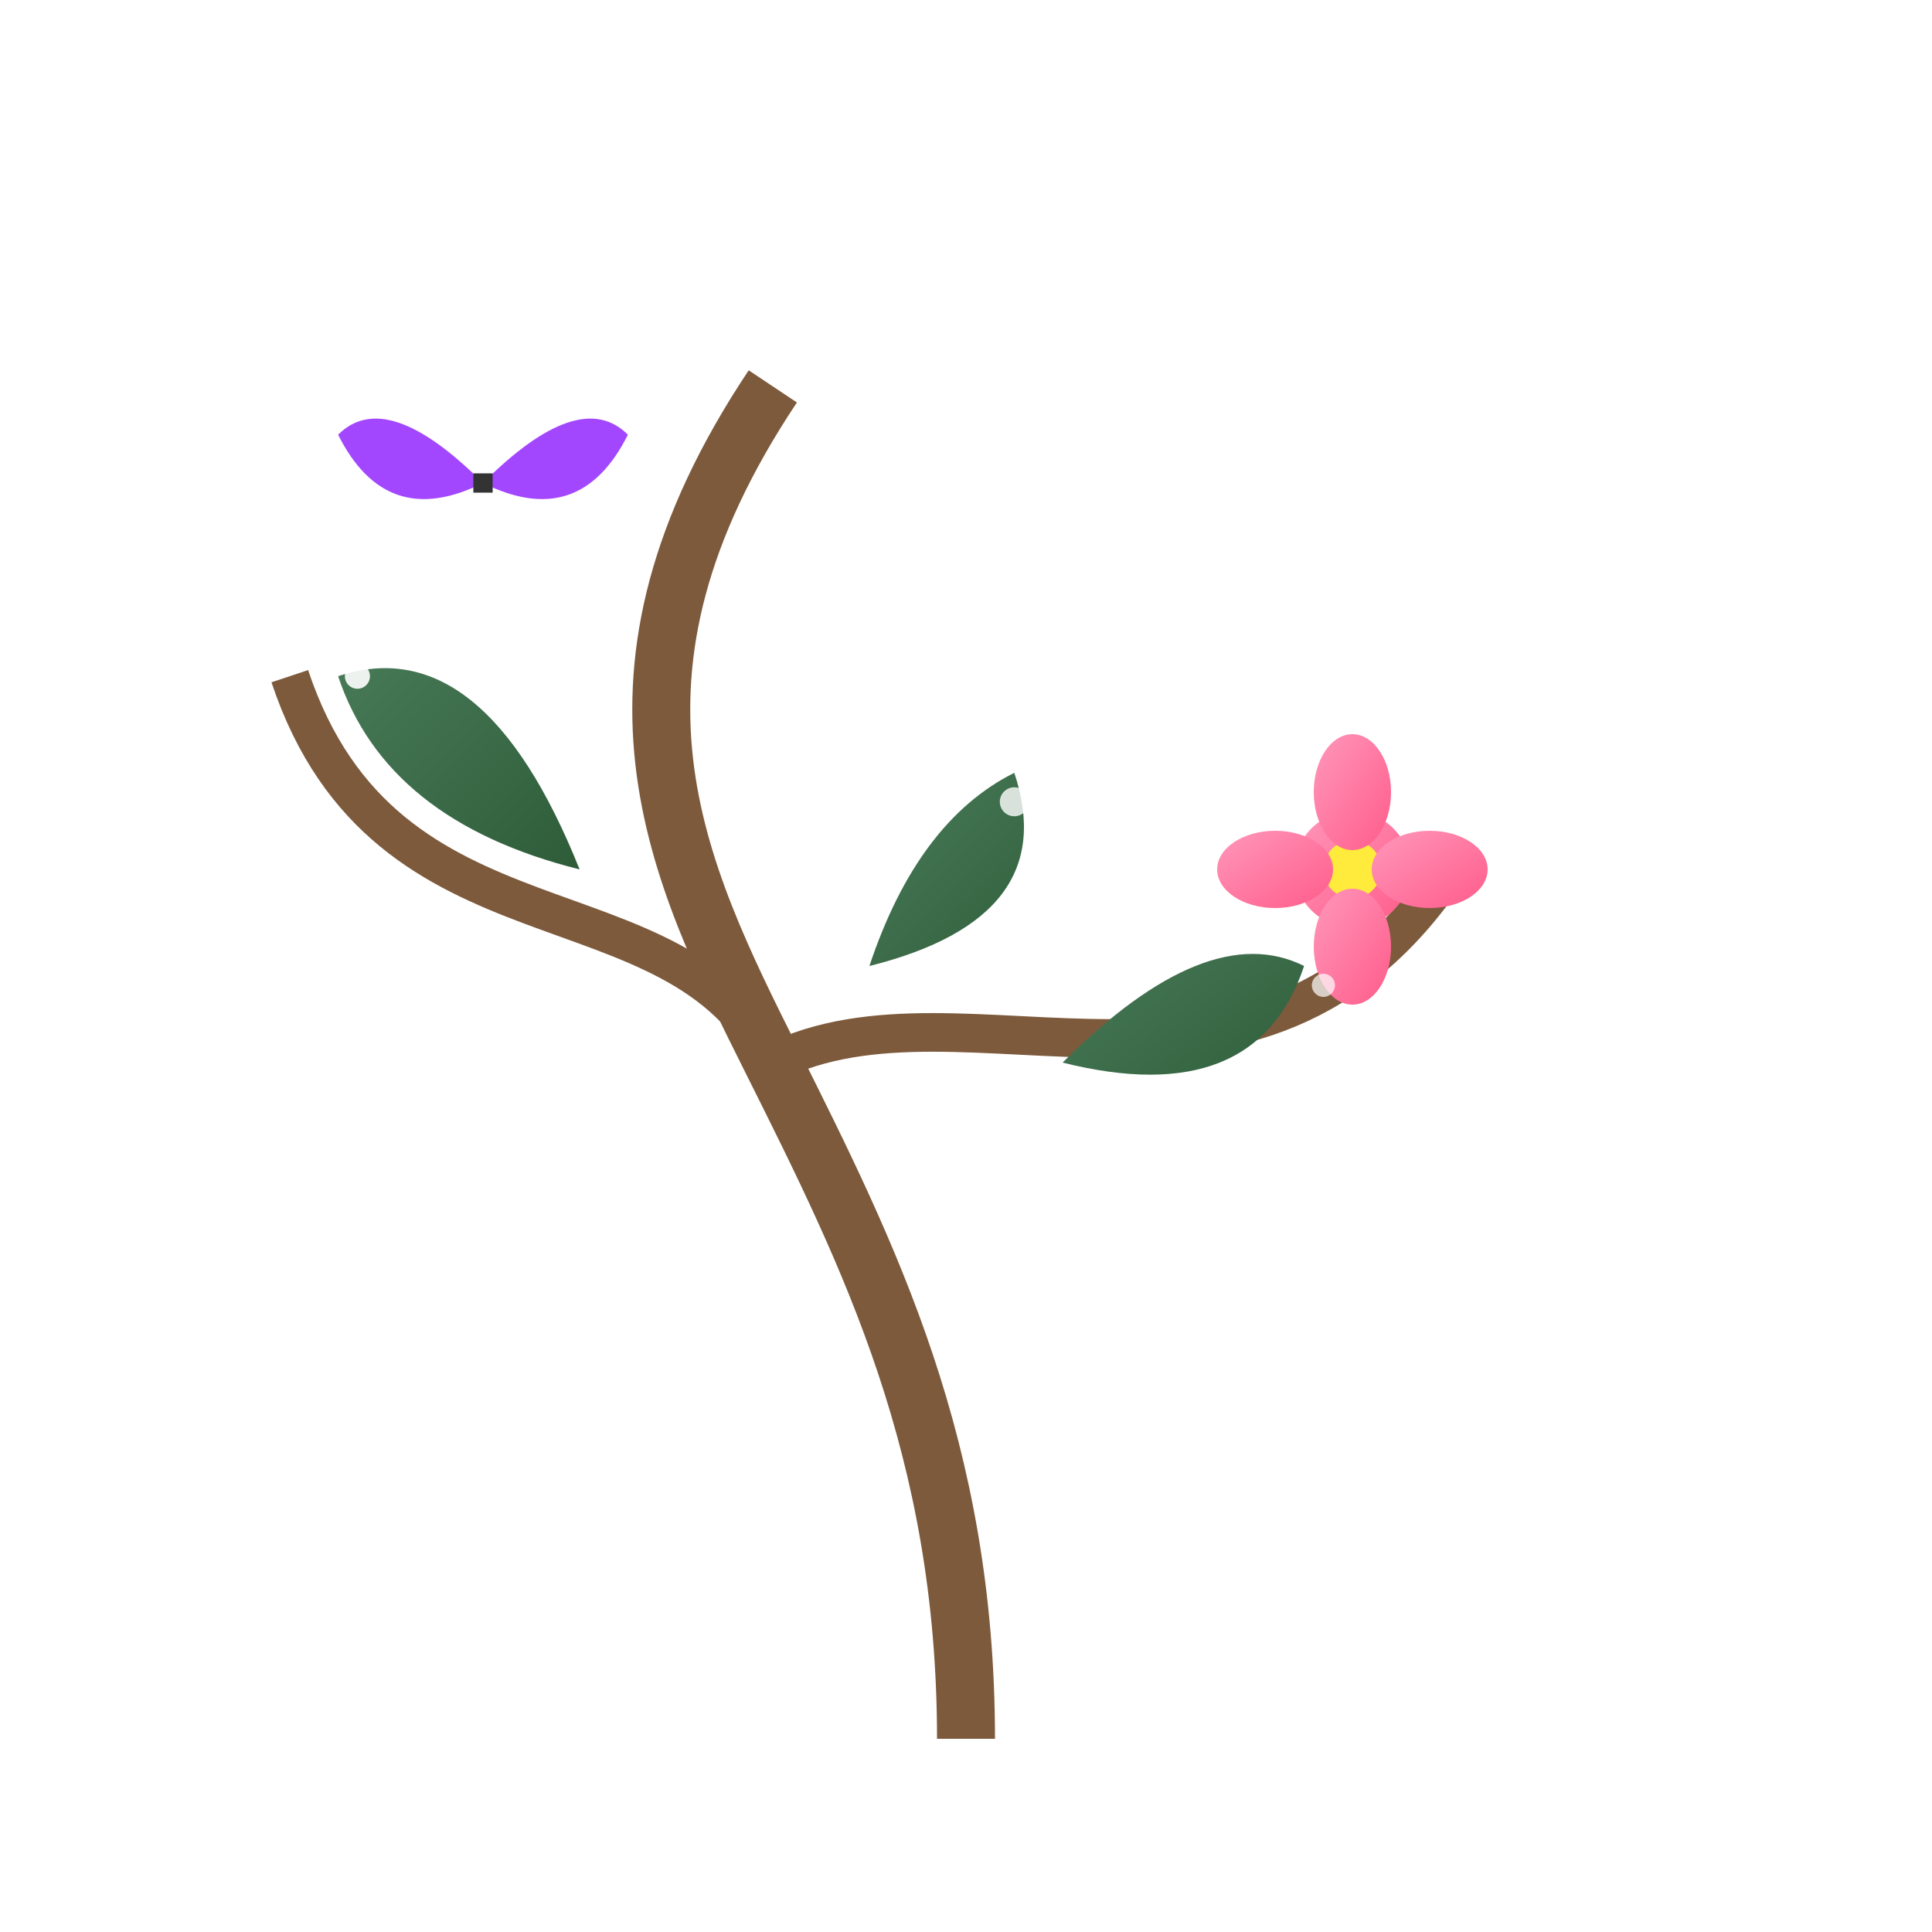
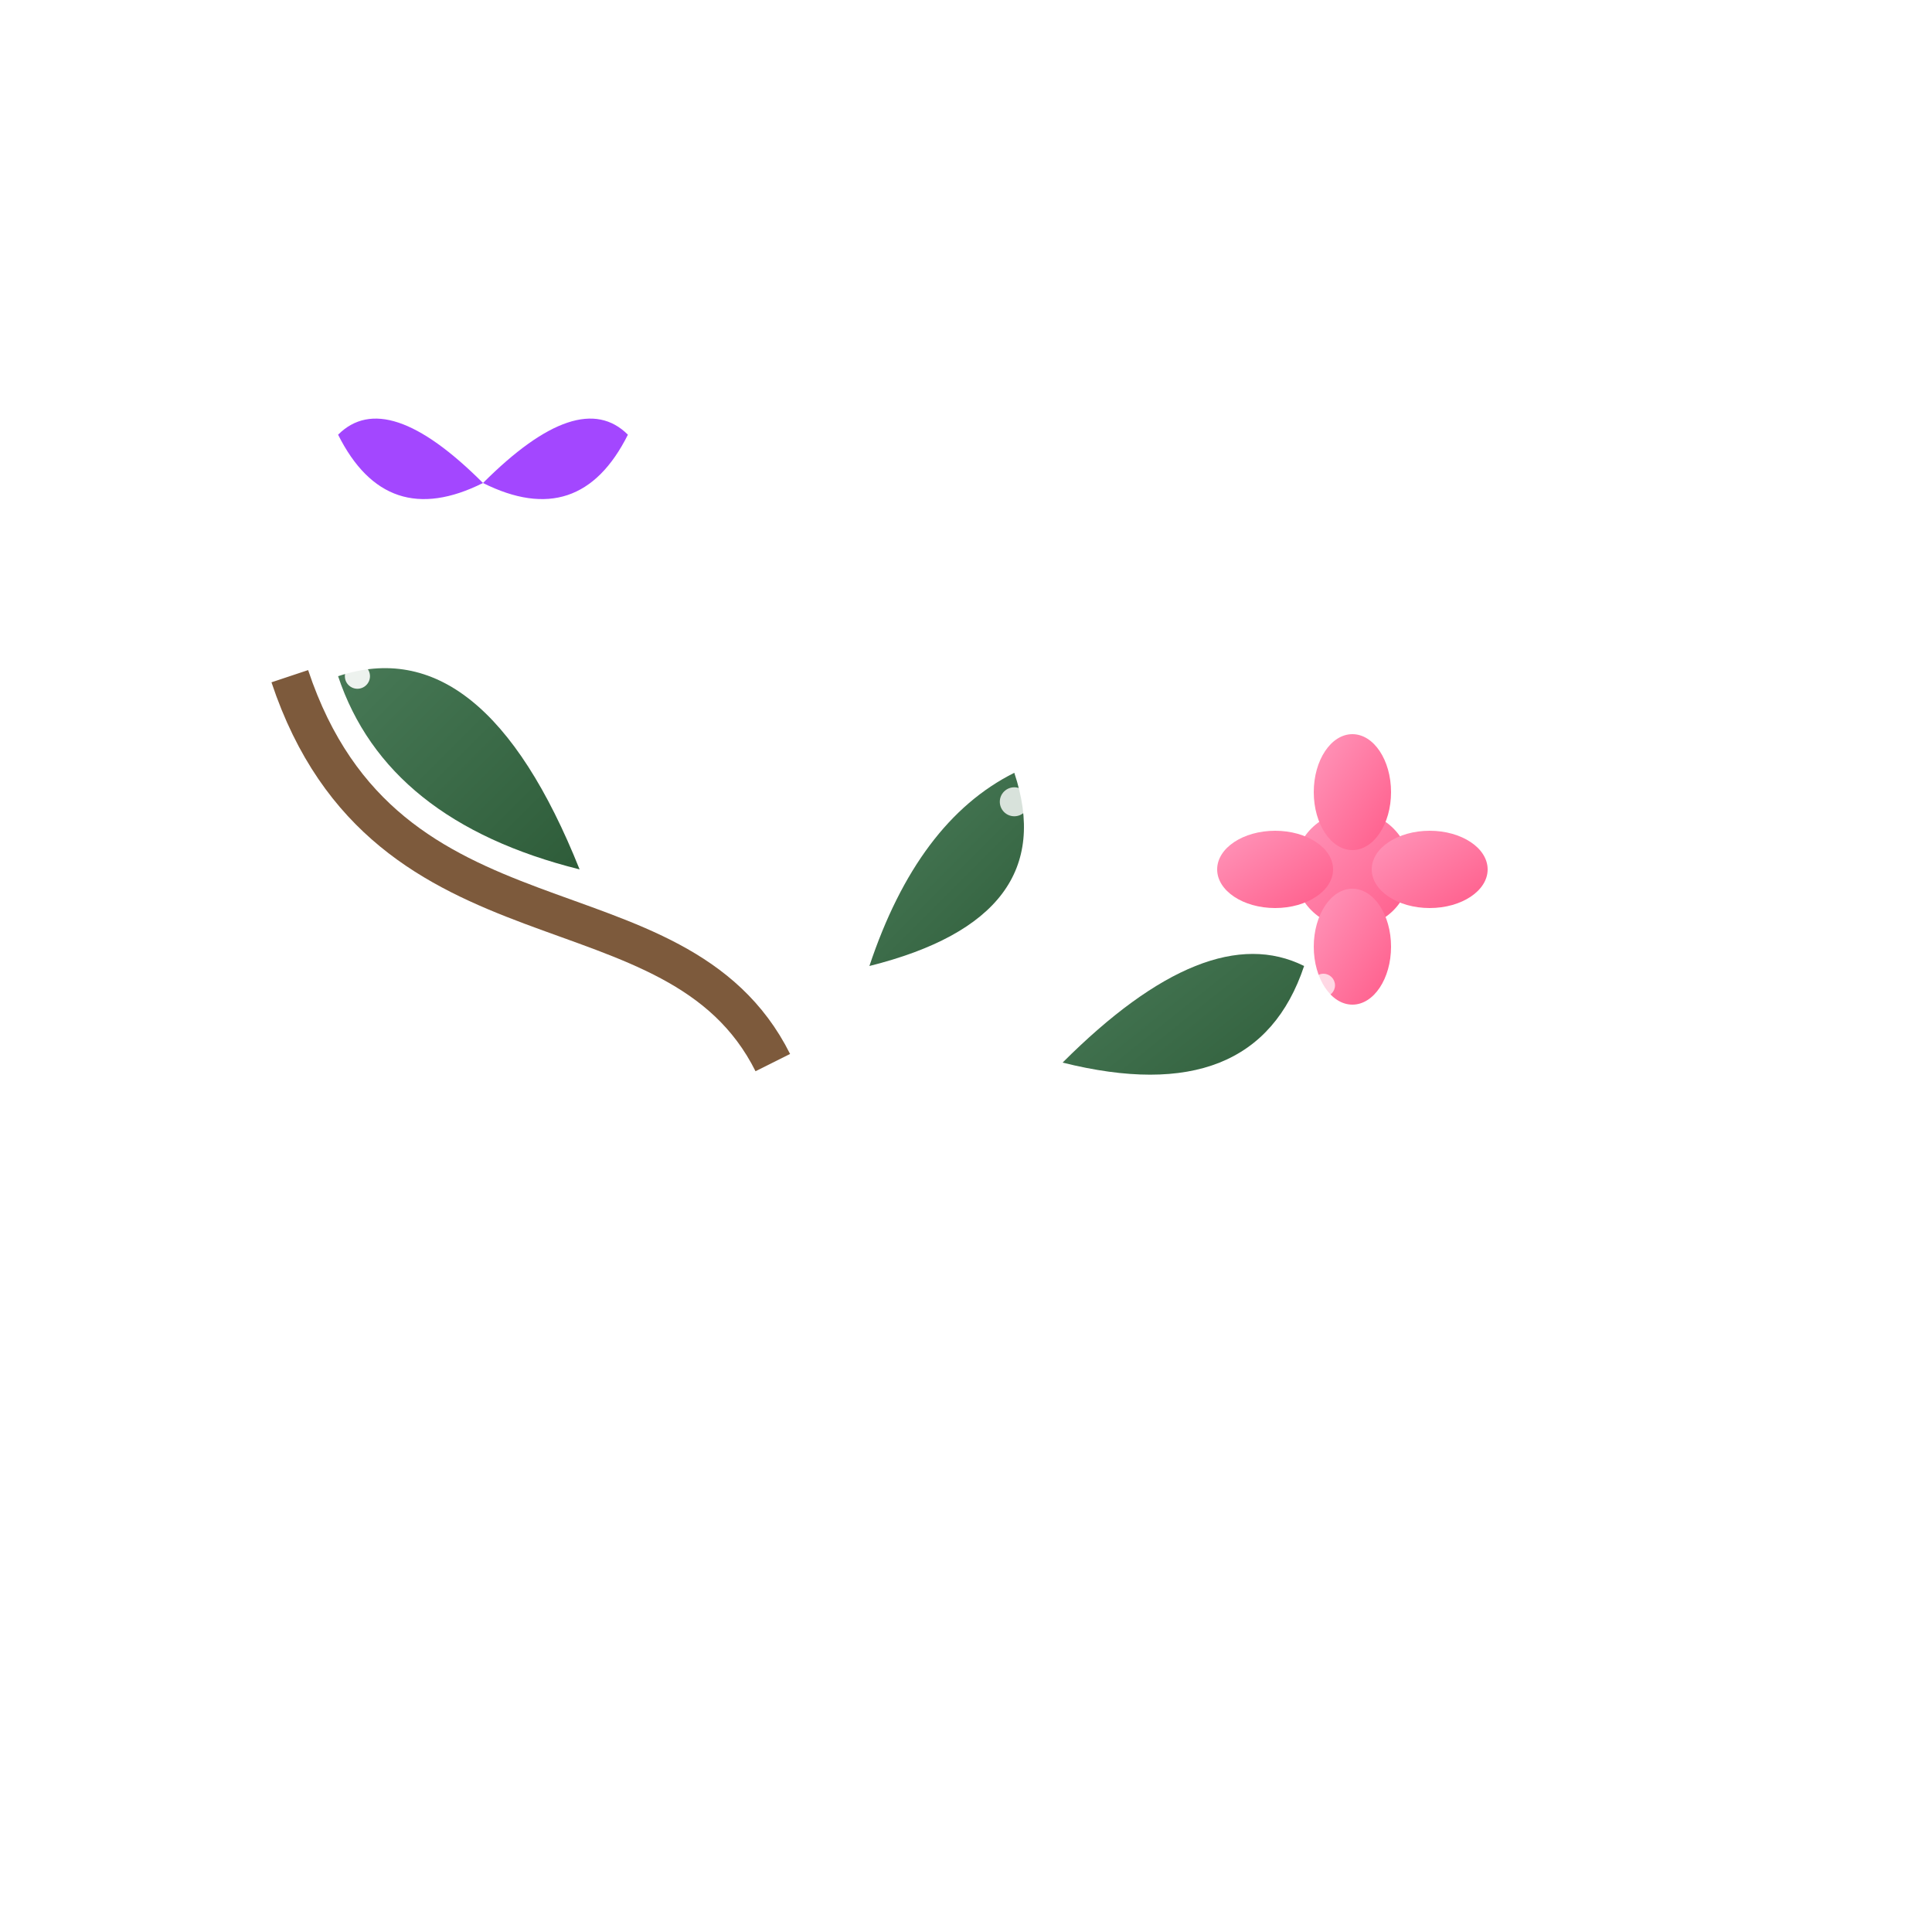
<svg xmlns="http://www.w3.org/2000/svg" viewBox="0 0 200 200">
  <defs>
    <filter id="glow4" x="-20%" y="-20%" width="140%" height="140%">
      <feGaussianBlur stdDeviation="2" result="blur" />
      <feComposite in="SourceGraphic" in2="blur" operator="over" />
    </filter>
    <linearGradient id="leafGradient" x1="0%" y1="0%" x2="100%" y2="100%">
      <stop offset="0%" stop-color="#4A7C59" />
      <stop offset="100%" stop-color="#2E5C39" />
    </linearGradient>
    <linearGradient id="flowerGradient" x1="0%" y1="0%" x2="100%" y2="100%">
      <stop offset="0%" stop-color="#FF97BB" />
      <stop offset="100%" stop-color="#FF5C8A" />
    </linearGradient>
  </defs>
-   <path d="M100 180 C100 150 90 130 80 110 C70 90 60 70 80 40" stroke="#7D5A3C" stroke-width="6" fill="none" />
-   <path d="M80 110 C100 100 130 120 150 90" stroke="#7D5A3C" stroke-width="4" fill="none" />
  <path d="M80 110 C70 90 40 100 30 70" stroke="#7D5A3C" stroke-width="4" fill="none" />
  <path d="M90 100 Q110 95 105 80 Q95 85 90 100 Z" fill="url(#leafGradient)" filter="url(#glow4)">
    <animate attributeName="d" values="M90 100 Q110 95 105 80 Q95 85 90 100 Z; M90 100 Q113 93 108 78 Q93 83 90 100 Z; M90 100 Q110 95 105 80 Q95 85 90 100 Z" dur="4s" repeatCount="indefinite" />
  </path>
  <path d="M110 110 Q130 115 135 100 Q125 95 110 110 Z" fill="url(#leafGradient)" filter="url(#glow4)">
    <animate attributeName="d" values="M110 110 Q130 115 135 100 Q125 95 110 110 Z; M110 110 Q133 117 138 102 Q123 93 110 110 Z; M110 110 Q130 115 135 100 Q125 95 110 110 Z" dur="5s" repeatCount="indefinite" />
  </path>
  <path d="M60 90 Q40 85 35 70 Q50 65 60 90 Z" fill="url(#leafGradient)" filter="url(#glow4)">
    <animate attributeName="d" values="M60 90 Q40 85 35 70 Q50 65 60 90 Z; M60 90 Q37 83 32 68 Q52 63 60 90 Z; M60 90 Q40 85 35 70 Q50 65 60 90 Z" dur="4.5s" repeatCount="indefinite" />
  </path>
  <g transform="translate(140, 90)">
    <circle cx="0" cy="0" r="6" fill="url(#flowerGradient)" filter="url(#glow4)">
      <animate attributeName="r" values="6;7;6" dur="3s" repeatCount="indefinite" />
    </circle>
-     <circle cx="0" cy="0" r="3" fill="#FFEB3B" />
    <ellipse cx="0" cy="-8" rx="4" ry="6" fill="url(#flowerGradient)">
      <animate attributeName="ry" values="6;7;6" dur="3s" repeatCount="indefinite" />
    </ellipse>
    <ellipse cx="8" cy="0" rx="6" ry="4" fill="url(#flowerGradient)">
      <animate attributeName="rx" values="6;7;6" dur="3s" repeatCount="indefinite" />
    </ellipse>
    <ellipse cx="0" cy="8" rx="4" ry="6" fill="url(#flowerGradient)">
      <animate attributeName="ry" values="6;7;6" dur="3s" repeatCount="indefinite" />
    </ellipse>
    <ellipse cx="-8" cy="0" rx="6" ry="4" fill="url(#flowerGradient)">
      <animate attributeName="rx" values="6;7;6" dur="3s" repeatCount="indefinite" />
    </ellipse>
  </g>
  <g transform="translate(50, 50)">
    <path d="M0 0 Q-10 -10 -15 -5 Q-10 5 0 0 Z" fill="#A347FF">
      <animate attributeName="d" values="M0 0 Q-10 -10 -15 -5 Q-10 5 0 0 Z; M0 0 Q-12 -12 -17 -7 Q-12 3 0 0 Z; M0 0 Q-10 -10 -15 -5 Q-10 5 0 0 Z" dur="0.5s" repeatCount="indefinite" />
    </path>
    <path d="M0 0 Q10 -10 15 -5 Q10 5 0 0 Z" fill="#A347FF">
      <animate attributeName="d" values="M0 0 Q10 -10 15 -5 Q10 5 0 0 Z; M0 0 Q12 -12 17 -7 Q12 3 0 0 Z; M0 0 Q10 -10 15 -5 Q10 5 0 0 Z" dur="0.5s" repeatCount="indefinite" />
    </path>
-     <path d="M-1 0 L1 0" stroke="#333333" stroke-width="2" />
    <animateTransform attributeName="transform" type="translate" from="0 0" to="5 5" dur="3s" repeatCount="indefinite" additive="sum" />
  </g>
  <circle cx="105" cy="83" r="1.5" fill="#FFFFFF" opacity="0.8">
    <animate attributeName="opacity" values="0.8;0.4;0.8" dur="4s" repeatCount="indefinite" />
  </circle>
  <circle cx="137" cy="102" r="1.2" fill="#FFFFFF" opacity="0.7">
    <animate attributeName="opacity" values="0.7;0.3;0.7" dur="5s" repeatCount="indefinite" />
  </circle>
  <circle cx="37" cy="70" r="1.3" fill="#FFFFFF" opacity="0.9">
    <animate attributeName="opacity" values="0.9;0.5;0.9" dur="3s" repeatCount="indefinite" />
  </circle>
</svg>